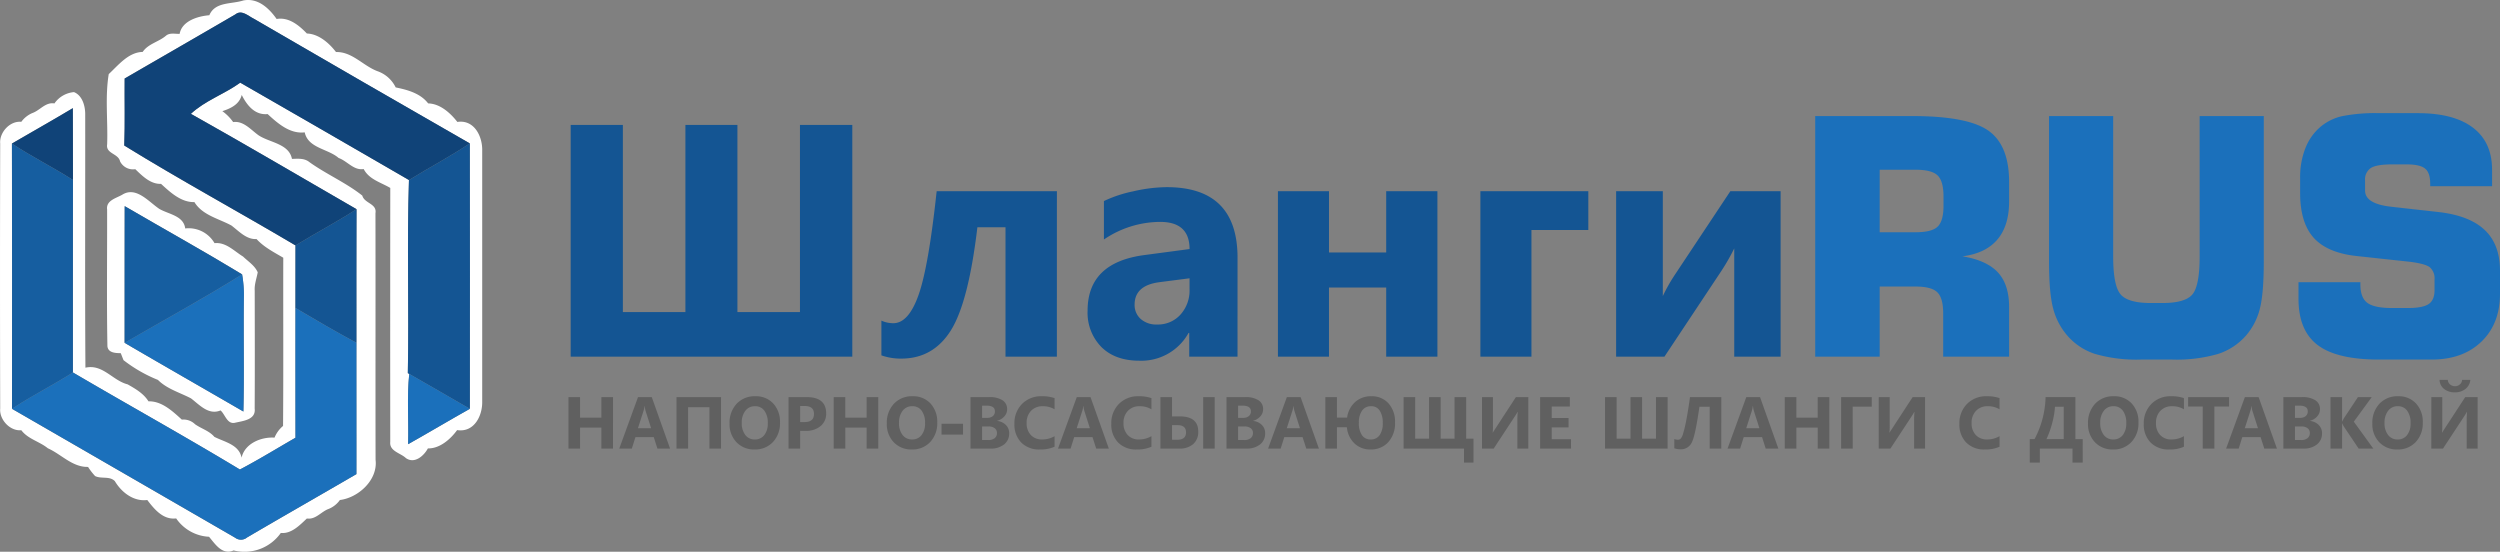
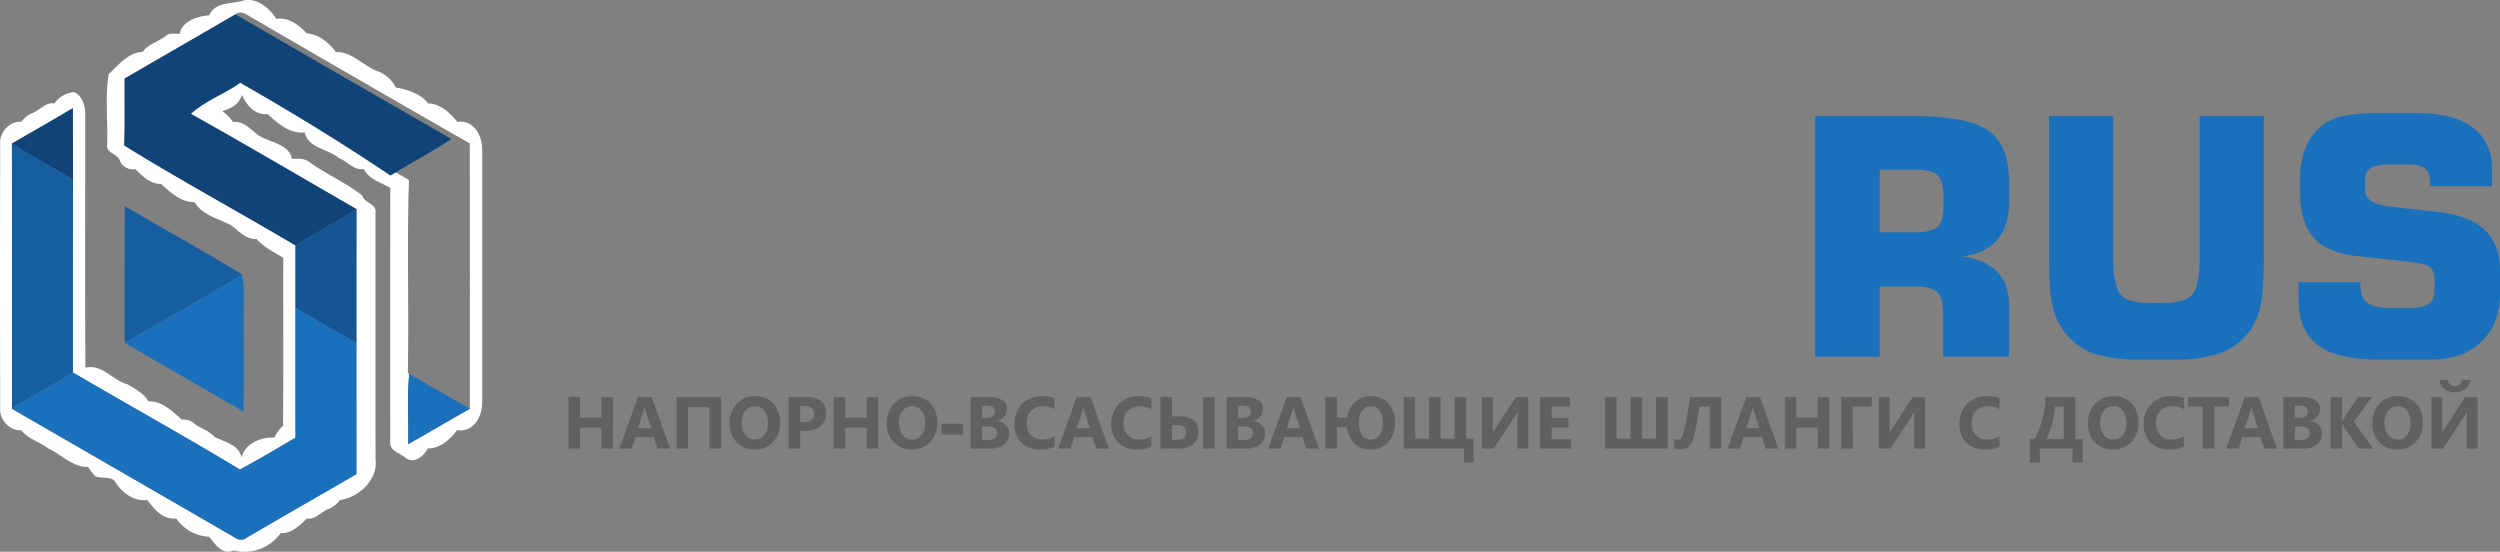
<svg xmlns="http://www.w3.org/2000/svg" width="679.92" height="150.05" viewBox="0 0 679.92 150.05">
  <rect x="0" y="0" width="679.92" height="150.05" fill="#808080" stroke="none" />
  <g transform="translate(-752 -260)">
    <g transform="translate(751.123 259.063)">
      <path d="M57.81,5.08c1.57-3.72,6.02-2.96,9.23-4.01,3.97-.8,7.04,2.14,9.07,5.03,3.33-.57,6.08,1.72,8.23,3.95,3.2.11,6.03,2.57,7.92,5.04,4.4-.12,7.39,3.76,11.28,5.21a8.667,8.667,0,0,1,4.95,4.41c3.2.65,6.73,1.6,8.83,4.35,3.23.07,6.04,2.59,7.94,5.04,4.62-.7,6.89,3.98,6.76,7.91v68.05c.11,3.94-2.19,8.57-6.82,7.85-1.82,2.5-4.74,5.05-7.95,4.98-1.1,2.04-3.63,4.27-5.97,2.64-1.47-1.41-4.52-1.85-4.27-4.4q-.03-34.53.01-69.08c-2.55-1.51-5.76-2.3-7.23-5.14-2.72.44-4.45-2.17-6.82-3.01-2.87-2.52-8.29-2.64-9.22-6.97-4.01.49-7.34-2.44-10.08-4.97-3.5.35-5.66-2.42-7.05-5.21-.64,2.58-2.99,3.67-5.27,4.42a12.562,12.562,0,0,1,2.94,2.97c2.81-.4,4.81,2.1,6.89,3.58,3.03,2.03,8.28,2.26,9.1,6.43,1.61-.04,3.36-.24,4.72.86,4.62,3.31,9.97,5.6,14.41,9.12.59,2.17,4.03,2.15,3.58,4.79.05,22.36-.02,44.72.03,67.07.67,5.48-4.7,10.32-9.7,10.93a6.941,6.941,0,0,1-2.99,2.4c-2.09.72-3.57,3-5.99,2.63-1.94,1.81-4.21,4.23-7.09,3.93a12.1,12.1,0,0,1-12.84,4.76c-3.09,1.34-5-1.72-6.68-3.72a11.53,11.53,0,0,1-8.94-4.99c-3.59.44-5.98-2.56-7.86-5.01-3.7.49-7.01-2.08-8.81-5.12-1.42-1.47-3.68-.55-5.38-1.39a17.931,17.931,0,0,1-1.92-2.49c-4.25.11-7.27-3.44-10.92-5.06-2.28-1.86-5.42-2.51-7.23-4.92-3.06.31-6.01-2.89-5.74-5.9q-.1-36.03,0-72.06c-.27-3.03,2.66-6.23,5.74-5.91a7.245,7.245,0,0,1,2.99-2.38c2.1-.73,3.59-3.04,6.02-2.62A7.206,7.206,0,0,1,21,25.99c2.26.9,3.05,3.74,3.05,5.97.03,22.99-.09,45.99.06,68.98,4.71-1.07,7.37,3.49,11.48,4.53,2.13,1.21,4.34,2.48,5.67,4.62,3.61-.11,6.56,2.69,9.07,4.97a4.507,4.507,0,0,1,3.6,1.26c1.7,1.21,3.85,1.78,5.24,3.42,2.77,1.42,6.69,2.08,7.41,5.67.86-3.87,5.33-5.69,8.96-5.45a8.069,8.069,0,0,1,2.32-3.18c.12-15.25.02-30.5.06-45.75-2.54-1.5-5.26-2.87-7.27-5.08-2.76.17-4.78-2.14-6.83-3.68-3.46-1.89-7.89-2.79-10.07-6.37-3.61.11-6.57-2.67-9.08-4.96-2.85.12-5.09-2.16-7-3.99a3.931,3.931,0,0,1-4.14-2.13c-.49-2.19-3.93-2.04-3.51-4.64.23-6.34-.6-12.86.43-19.09,2.63-2.45,5.37-5.95,9.23-6.03,1.5-2.22,4.32-2.71,6.3-4.38,1.04-.91,2.5-.5,3.75-.53.63-3.53,4.97-4.82,8.08-5.07m7.1-.24C54.9,10.71,44.81,16.45,34.78,22.29c-.06,6.08.11,12.15-.11,18.22,15.29,9.43,31.11,18.01,46.57,27.17-.02,5.67-.01,11.34-.01,17.01q0,17.655.01,35.3c-5.03,2.89-9.98,5.94-15.12,8.64-14.99-9.05-30.32-17.53-45.42-26.4.02-17.45-.02-34.89.02-52.34-.05-6.51.03-13.02-.04-19.54-5.47,3.29-11.04,6.41-16.56,9.63.07,24.05.03,48.09.02,72.14q30.36,17.535,60.71,35.07a2.589,2.589,0,0,0,3.23-.09c9.88-5.8,19.83-11.46,29.73-17.22.01-11.91-.01-23.81,0-35.72.01-12.11-.03-24.22.03-36.33C82.83,49.17,67.9,40.37,52.79,31.9c3.86-3.62,9.13-5.36,13.42-8.48q23,13.155,45.89,26.48c-.57,17.48.03,35.01-.31,52.51l.39.22c-.66,6.35-.13,12.74-.31,19.11,5.62-3.15,11.16-6.47,16.79-9.62q.03-36.09-.01-72.18Q99.235,23.11,69.94,6.05C68.42,5.31,66.61,3.48,64.91,4.84Z" fill="#fff" />
-       <path d="M34.13,53.89c3.75-2.35,7.16,1.9,10.05,3.84,2.51,1.49,6.62,1.83,7.07,5.34a8.105,8.105,0,0,1,7.97,4c3.1-.33,5.33,2.16,7.76,3.64,1.4,1.35,3.2,2.46,3.99,4.29-.3,1.65-.93,3.26-.82,4.97.02,10.69.05,21.38-.01,32.07.37,3.11-3.22,3.37-5.42,3.89-2.09.4-2.61-2.29-3.86-3.37-3.26,1.35-5.7-1.5-8.04-3.28-3.03-1.59-6.53-2.55-8.99-5.02a38.681,38.681,0,0,1-9.36-5.37c-.19-.47-.56-1.42-.75-1.9-1.4-.02-3.48-.07-3.63-1.93-.22-12.37-.05-24.76-.08-37.13-.34-2.49,2.48-3.08,4.12-4.04M34.79,57c-.04,12.39,0,24.79-.02,37.18,10.74,6.27,21.54,12.44,32.3,18.68.26-10.28,0-20.56.13-30.84a31.8,31.8,0,0,0-.48-6.46C56.2,69.18,45.42,63.21,34.79,57Z" fill="#fff" />
-       <path d="M64.91,4.84c1.7-1.36,3.51.47,5.03,1.21q29.31,17.025,58.71,33.89c-5.36,3.58-11.07,6.57-16.55,9.96Q89.18,36.625,66.21,23.42c-4.29,3.12-9.56,4.86-13.42,8.48C67.9,40.37,82.83,49.17,97.84,57.83c-5.4,3.5-11.12,6.48-16.6,9.85C65.78,58.52,49.96,49.94,34.67,40.51c.22-6.07.05-12.14.11-18.22C44.81,16.45,54.9,10.71,64.91,4.84Z" fill="#104378" />
+       <path d="M64.91,4.84q29.31,17.025,58.71,33.89c-5.36,3.58-11.07,6.57-16.55,9.96Q89.18,36.625,66.21,23.42c-4.29,3.12-9.56,4.86-13.42,8.48C67.9,40.37,82.83,49.17,97.84,57.83c-5.4,3.5-11.12,6.48-16.6,9.85C65.78,58.52,49.96,49.94,34.67,40.51c.22-6.07.05-12.14.11-18.22C44.81,16.45,54.9,10.71,64.91,4.84Z" fill="#104378" />
      <path d="M4.12,39.98c5.52-3.22,11.09-6.34,16.56-9.63.07,6.52-.01,13.03.04,19.54C15.3,46.41,9.49,43.56,4.12,39.98Z" fill="#104378" />
      <path d="M4.12,39.98c5.37,3.58,11.18,6.43,16.6,9.91-.04,17.45,0,34.89-.02,52.34-5.42,3.47-11.2,6.33-16.56,9.89C4.15,88.07,4.19,64.03,4.12,39.98Z" fill="#165ea0" />
      <path d="M34.79,57C45.42,63.21,56.2,69.18,66.72,75.56,56.27,82.09,45.43,87.99,34.77,94.18,34.79,81.79,34.75,69.39,34.79,57Z" fill="#165ea0" />
-       <path d="M128.65,39.94q.06,36.09.01,72.18c-5.47-3.21-10.99-6.31-16.48-9.49l-.39-.22c.34-17.5-.26-35.03.31-52.51C117.58,46.51,123.29,43.52,128.65,39.94Z" fill="#145593" />
      <path d="M97.84,57.83c-.06,12.11-.02,24.22-.03,36.33-5.6-3.02-11.1-6.22-16.58-9.47,0-5.67-.01-11.34.01-17.01C86.72,64.31,92.44,61.33,97.84,57.83Z" fill="#145593" />
      <path d="M34.77,94.18c10.66-6.19,21.5-12.09,31.95-18.62a31.8,31.8,0,0,1,.48,6.46c-.13,10.28.13,20.56-.13,30.84C56.31,106.62,45.51,100.45,34.77,94.18Z" fill="#1b70bb" />
      <path d="M81.23,84.69c5.48,3.25,10.98,6.45,16.58,9.47-.01,11.91.01,23.81,0,35.72-9.9,5.76-19.85,11.42-29.73,17.22a2.589,2.589,0,0,1-3.23.09Q34.52,129.625,4.14,112.12c5.36-3.56,11.14-6.42,16.56-9.89,15.1,8.87,30.43,17.35,45.42,26.4,5.14-2.7,10.09-5.75,15.12-8.64Q81.21,102.335,81.23,84.69Z" fill="#1b70bb" />
      <path d="M112.18,102.63c5.49,3.18,11.01,6.28,16.48,9.49-5.63,3.15-11.17,6.47-16.79,9.62C112.05,115.37,111.52,108.98,112.18,102.63Z" fill="#1b70bb" />
    </g>
-     <path d="M83.8,0H7.207V-63.018H21.4v50.889H38.408V-63.018h14.15v50.889H69.565V-63.018H83.8Zm55.635,0H125.464V-35.2h-7.646Q115.4-14.766,110.588-7.119T97.119.527a15.729,15.729,0,0,1-5.405-.879V-9.8a7.731,7.731,0,0,0,3.252.7q4.131,0,6.855-7.69T106.743-45h32.7Zm49.131,0H175.43V-6.46h-.176a14.666,14.666,0,0,1-13.4,7.559q-6.548,0-10.305-3.713a13.306,13.306,0,0,1-3.757-9.91q0-13.1,15.513-15.117l12.217-1.626q0-7.383-8-7.383a27.3,27.3,0,0,0-15.293,4.79V-42.319a34.405,34.405,0,0,1,7.932-2.637,41.7,41.7,0,0,1,9.163-1.143q19.248,0,19.248,19.2ZM175.518-18.281v-3.032l-8.174,1.055q-6.768.879-6.768,6.108a5.048,5.048,0,0,0,1.648,3.889,6.332,6.332,0,0,0,4.46,1.516,8.221,8.221,0,0,0,6.372-2.7A9.762,9.762,0,0,0,175.518-18.281ZM242.93,0H229V-18.809H213.442V0H199.556V-45h13.887v16.655H229V-45H242.93Zm41.045-34.453H268.506V0H254.619V-45h29.355ZM336.27,0H323.657V-29.443a55.771,55.771,0,0,1-3.691,6.416L304.673,0h-13.14V-45h12.7v28.521a46.859,46.859,0,0,1,3.076-5.493L322.6-45H336.27Z" transform="translate(900 357)" fill="#145593" />
    <path d="M24.214-33.838h9.8q4.395,0,5.977-1.538t1.582-5.669v-2.5q0-4.175-1.6-5.735t-5.955-1.56h-9.8ZM6.68,0V-65.435H33.047q15.117,0,20.742,3.977T59.414-47.5v5.273q0,6.636-3.208,10.393T46.714-27.29q6.636,1.1,9.668,4.395t3.032,9.4V0H41.484V-11.777q0-4.175-1.6-5.735t-5.955-1.56H24.214V0ZM70.269-65.435H87.715V-27.29q0,7.954,2,10.327t8.2,2.373h3.208q6.152,0,8.13-2.329t1.978-10.371V-65.435h17.446v39.507q0,8.789-1.077,12.92a17.73,17.73,0,0,1-3.669,7.163,17.12,17.12,0,0,1-7.668,5.1A40.333,40.333,0,0,1,103.843.791H95.186A40.333,40.333,0,0,1,82.771-.747a16.827,16.827,0,0,1-7.625-5.1,18.228,18.228,0,0,1-3.757-7.273q-1.121-4.2-1.121-12.81ZM138.12-20.259h16.831v.659q0,3.56,1.89,4.966t6.68,1.406h4.395q4,0,5.6-1.077t1.6-3.8v-2.856a4.014,4.014,0,0,0-1.274-3.34q-1.274-1.011-5.757-1.538l-14.238-1.538q-7.954-.879-11.624-4.988T138.56-44.561V-48.6a21.571,21.571,0,0,1,1.45-8.152,14.512,14.512,0,0,1,4.219-5.867,13.918,13.918,0,0,1,5.757-2.791,46.592,46.592,0,0,1,10.107-.813h10.5q9.8,0,14.985,3.955t5.186,11.426v4.482H173.936v-.7q0-2.944-1.384-4.087t-4.988-1.143h-4.043q-4.175,0-5.735.989a3.714,3.714,0,0,0-1.56,3.406v2.725q0,3.6,7.075,4.395l12.964,1.45q8.394.967,12.524,4.9t4.131,11.052v6.284q0,8.13-5.054,13.008T174.287.791H160q-11.47,0-16.677-3.955T138.12-15.732Z" transform="translate(1239 357)" fill="#1b70bb" />
    <path d="M13.721,0H10.557V-5.7h-5.8V0H1.6V-14H4.756v5.586h5.8V-14h3.164ZM29.238,0H25.8l-1-3.115h-4.98L18.838,0H15.42l5.1-14h3.74ZM24.082-5.537l-1.5-4.707a6.134,6.134,0,0,1-.234-1.26h-.078a5.341,5.341,0,0,1-.244,1.221L20.5-5.537ZM43.1,0H39.941V-11.25h-5.8V0H30.986V-14H43.1Zm9.111.244a6.519,6.519,0,0,1-4.9-1.958,7.029,7.029,0,0,1-1.895-5.1,7.533,7.533,0,0,1,1.924-5.371,6.661,6.661,0,0,1,5.1-2.051,6.356,6.356,0,0,1,4.849,1.963A7.237,7.237,0,0,1,59.131-7.1a7.412,7.412,0,0,1-1.919,5.322A6.586,6.586,0,0,1,52.207.244Zm.137-11.768a3.175,3.175,0,0,0-2.637,1.245,5.191,5.191,0,0,0-.977,3.3,5.1,5.1,0,0,0,.977,3.291A3.129,3.129,0,0,0,52.266-2.48a3.16,3.16,0,0,0,2.588-1.177,5.04,5.04,0,0,0,.957-3.267,5.462,5.462,0,0,0-.928-3.389A3.025,3.025,0,0,0,52.344-11.523Zm12.266,6.7V0H61.455V-14H66.4q5.293,0,5.293,4.463a4.282,4.282,0,0,1-1.519,3.413,6.016,6.016,0,0,1-4.058,1.3Zm0-6.758v4.365h1.24q2.52,0,2.52-2.207,0-2.158-2.52-2.158ZM85.859,0H82.7V-5.7h-5.8V0H73.74V-14h3.154v5.586h5.8V-14h3.164ZM94.98.244a6.519,6.519,0,0,1-4.9-1.958,7.029,7.029,0,0,1-1.895-5.1,7.532,7.532,0,0,1,1.924-5.371,6.661,6.661,0,0,1,5.1-2.051,6.356,6.356,0,0,1,4.849,1.963A7.237,7.237,0,0,1,101.9-7.1a7.412,7.412,0,0,1-1.919,5.322A6.586,6.586,0,0,1,94.98.244Zm.137-11.768a3.175,3.175,0,0,0-2.637,1.245,5.191,5.191,0,0,0-.977,3.3,5.1,5.1,0,0,0,.977,3.291A3.129,3.129,0,0,0,95.039-2.48a3.16,3.16,0,0,0,2.588-1.177,5.04,5.04,0,0,0,.957-3.267,5.461,5.461,0,0,0-.928-3.389A3.025,3.025,0,0,0,95.117-11.523ZM103.066-3.8V-6.758h5.84V-3.8ZM110.947,0V-14h5.1a6.366,6.366,0,0,1,3.6.859,2.764,2.764,0,0,1,1.26,2.422,2.866,2.866,0,0,1-.767,1.982,4.028,4.028,0,0,1-1.958,1.182v.039a3.881,3.881,0,0,1,2.388,1.1,3.086,3.086,0,0,1,.894,2.236,3.738,3.738,0,0,1-1.377,3.052A5.762,5.762,0,0,1,116.328,0ZM114.1-11.68v3.32h1.387a2.311,2.311,0,0,0,1.538-.474,1.614,1.614,0,0,0,.562-1.3q0-1.543-2.3-1.543Zm0,5.664v3.691h1.709a2.63,2.63,0,0,0,1.714-.508,1.7,1.7,0,0,0,.62-1.387,1.583,1.583,0,0,0-.61-1.318,2.7,2.7,0,0,0-1.7-.479ZM133.809-.5a9.235,9.235,0,0,1-4,.742,6.749,6.749,0,0,1-5.068-1.895A6.925,6.925,0,0,1,122.891-6.7a7.4,7.4,0,0,1,2.075-5.449,7.259,7.259,0,0,1,5.386-2.09,10.072,10.072,0,0,1,3.457.518v3.037a6.126,6.126,0,0,0-3.2-.84,4.249,4.249,0,0,0-3.184,1.24,4.6,4.6,0,0,0-1.211,3.359,4.514,4.514,0,0,0,1.143,3.237A4.036,4.036,0,0,0,130.43-2.48a6.561,6.561,0,0,0,3.379-.9Zm14.756.5h-3.437l-1-3.115h-4.98L138.164,0h-3.418l5.1-14h3.74Zm-5.156-5.537-1.5-4.707a6.135,6.135,0,0,1-.234-1.26h-.078a5.341,5.341,0,0,1-.244,1.221l-1.523,4.746ZM160.156-.5a9.235,9.235,0,0,1-4,.742,6.749,6.749,0,0,1-5.068-1.895A6.925,6.925,0,0,1,149.238-6.7a7.4,7.4,0,0,1,2.075-5.449,7.259,7.259,0,0,1,5.386-2.09,10.072,10.072,0,0,1,3.457.518v3.037a6.126,6.126,0,0,0-3.2-.84,4.249,4.249,0,0,0-3.184,1.24,4.6,4.6,0,0,0-1.211,3.359A4.514,4.514,0,0,0,153.7-3.687a4.036,4.036,0,0,0,3.076,1.206,6.561,6.561,0,0,0,3.379-.9Zm17.2.5h-3.135V-14h3.135ZM162.6,0V-14h3.154V-8.76h2.061q5.068,0,5.068,4.121a4.345,4.345,0,0,1-1.367,3.418A5.6,5.6,0,0,1,167.656,0Zm3.154-6.377V-2.4h1.426q2.383,0,2.383-2.021,0-1.953-2.324-1.953ZM180.566,0V-14h5.1a6.366,6.366,0,0,1,3.6.859,2.764,2.764,0,0,1,1.26,2.422,2.866,2.866,0,0,1-.767,1.982A4.028,4.028,0,0,1,187.8-7.559v.039a3.881,3.881,0,0,1,2.388,1.1,3.086,3.086,0,0,1,.894,2.236,3.738,3.738,0,0,1-1.377,3.052A5.762,5.762,0,0,1,185.947,0Zm3.154-11.68v3.32h1.387a2.311,2.311,0,0,0,1.538-.474,1.614,1.614,0,0,0,.562-1.3q0-1.543-2.3-1.543Zm0,5.664v3.691h1.709a2.63,2.63,0,0,0,1.714-.508,1.7,1.7,0,0,0,.62-1.387,1.583,1.583,0,0,0-.61-1.318,2.7,2.7,0,0,0-1.7-.479ZM205.7,0h-3.437l-1-3.115h-4.98L195.3,0h-3.418l5.1-14h3.74Zm-5.156-5.537-1.5-4.707a6.135,6.135,0,0,1-.234-1.26h-.078a5.341,5.341,0,0,1-.244,1.221l-1.523,4.746ZM213.311-5.8h-2.705V0h-3.154V-14h3.154v5.566h2.764a6.958,6.958,0,0,1,2.2-4.243,6.37,6.37,0,0,1,4.385-1.558,6.02,6.02,0,0,1,4.683,1.953A7.42,7.42,0,0,1,226.406-7.1a7.6,7.6,0,0,1-1.836,5.342,6.26,6.26,0,0,1-4.844,2A6.123,6.123,0,0,1,215.376-1.4,6.855,6.855,0,0,1,213.311-5.8Zm6.6-5.723a2.879,2.879,0,0,0-2.466,1.191,5.5,5.5,0,0,0-.874,3.311,5.756,5.756,0,0,0,.835,3.374,2.749,2.749,0,0,0,2.378,1.167A2.848,2.848,0,0,0,222.2-3.633a5.405,5.405,0,0,0,.864-3.291,5.958,5.958,0,0,0-.825-3.4A2.663,2.663,0,0,0,219.912-11.523ZM247.744,3.818h-2.578V0H228.73V-14h3.154V-2.7h3.779V-14h3.145V-2.7h3.779V-14h3.164V-2.7h1.992ZM262.656,0h-2.979V-7.7a22.333,22.333,0,0,1,.1-2.266h-.059q-.205.4-.7,1.162L253.232,0h-3.174V-14h2.979V-6.26a14.974,14.974,0,0,1-.078,1.924H253q.049-.117.723-1.143L259.277-14h3.379Zm11.611,0h-8.4V-14h8.076v2.568h-4.922V-8.32h4.58v2.559h-4.58v3.2h5.244Zm26.27,0H283.516V-14h3.154V-2.7h3.779V-14h3.145V-2.7h3.779V-14h3.164Zm14.6,0h-3.154V-11.377h-2.8q-1.133,8.047-2.119,9.81a3.221,3.221,0,0,1-3,1.763,5.519,5.519,0,0,1-1.7-.273V-2.6a3.074,3.074,0,0,0,.977.2,1.08,1.08,0,0,0,.708-.254A3.356,3.356,0,0,0,304.727-4a33.058,33.058,0,0,0,.894-3.774q.522-2.681,1-6.226h8.516Zm15.518,0h-3.437l-1-3.115h-4.98L320.254,0h-3.418l5.1-14h3.74ZM325.5-5.537l-1.5-4.707a6.133,6.133,0,0,1-.234-1.26h-.078a5.341,5.341,0,0,1-.244,1.221l-1.523,4.746ZM344.521,0h-3.164V-5.7h-5.8V0H332.4V-14h3.154v5.586h5.8V-14h3.164Zm11.543-11.4h-5.186V0h-3.154V-14h8.34ZM370.557,0h-2.979V-7.7a22.333,22.333,0,0,1,.1-2.266h-.059q-.205.4-.7,1.162L361.133,0h-3.174V-14h2.979V-6.26a14.971,14.971,0,0,1-.078,1.924h.039q.049-.117.723-1.143L367.178-14h3.379Zm20.254-.5a9.235,9.235,0,0,1-4,.742,6.749,6.749,0,0,1-5.068-1.895A6.925,6.925,0,0,1,379.893-6.7a7.4,7.4,0,0,1,2.075-5.449,7.259,7.259,0,0,1,5.386-2.09,10.072,10.072,0,0,1,3.457.518v3.037a6.126,6.126,0,0,0-3.2-.84,4.249,4.249,0,0,0-3.184,1.24,4.6,4.6,0,0,0-1.211,3.359,4.514,4.514,0,0,0,1.143,3.237,4.036,4.036,0,0,0,3.076,1.206,6.561,6.561,0,0,0,3.379-.9Zm22.617,4.316h-2.773V0h-8.887V3.818h-2.734v-6.4h1.3a25.6,25.6,0,0,0,3-11.426h8.105V-2.578h1.992Zm-5.156-6.4v-8.8h-2.383A22.429,22.429,0,0,1,405.146-7a25.514,25.514,0,0,1-1.572,4.424ZM421.67.244a6.519,6.519,0,0,1-4.9-1.958,7.029,7.029,0,0,1-1.895-5.1,7.532,7.532,0,0,1,1.924-5.371,6.661,6.661,0,0,1,5.1-2.051,6.356,6.356,0,0,1,4.849,1.963A7.237,7.237,0,0,1,428.594-7.1a7.412,7.412,0,0,1-1.919,5.322A6.586,6.586,0,0,1,421.67.244Zm.137-11.768a3.175,3.175,0,0,0-2.637,1.245,5.192,5.192,0,0,0-.977,3.3,5.1,5.1,0,0,0,.977,3.291,3.129,3.129,0,0,0,2.559,1.211,3.16,3.16,0,0,0,2.588-1.177,5.04,5.04,0,0,0,.957-3.267,5.461,5.461,0,0,0-.928-3.389A3.025,3.025,0,0,0,421.807-11.523ZM440.957-.5a9.235,9.235,0,0,1-4,.742,6.749,6.749,0,0,1-5.068-1.895A6.925,6.925,0,0,1,430.039-6.7a7.4,7.4,0,0,1,2.075-5.449,7.259,7.259,0,0,1,5.386-2.09,10.072,10.072,0,0,1,3.457.518v3.037a6.126,6.126,0,0,0-3.2-.84,4.249,4.249,0,0,0-3.184,1.24,4.6,4.6,0,0,0-1.211,3.359A4.514,4.514,0,0,0,434.5-3.687a4.036,4.036,0,0,0,3.076,1.206,6.561,6.561,0,0,0,3.379-.9Zm12.275-10.937h-3.994V0h-3.164V-11.436H442.1V-14h11.133ZM466.25,0h-3.437l-1-3.115h-4.98L455.85,0h-3.418l5.1-14h3.74Zm-5.156-5.537-1.5-4.707a6.133,6.133,0,0,1-.234-1.26h-.078a5.341,5.341,0,0,1-.244,1.221L457.51-5.537ZM468,0V-14h5.1a6.366,6.366,0,0,1,3.6.859,2.764,2.764,0,0,1,1.26,2.422,2.866,2.866,0,0,1-.767,1.982,4.028,4.028,0,0,1-1.958,1.182v.039a3.881,3.881,0,0,1,2.388,1.1,3.086,3.086,0,0,1,.894,2.236,3.738,3.738,0,0,1-1.377,3.052A5.762,5.762,0,0,1,473.379,0Zm3.154-11.68v3.32h1.387a2.311,2.311,0,0,0,1.538-.474,1.614,1.614,0,0,0,.562-1.3q0-1.543-2.3-1.543Zm0,5.664v3.691h1.709a2.63,2.63,0,0,0,1.714-.508,1.7,1.7,0,0,0,.62-1.387,1.583,1.583,0,0,0-.61-1.318,2.7,2.7,0,0,0-1.7-.479ZM492.461,0h-3.984l-4.082-6.084a5.833,5.833,0,0,1-.371-.771h-.049V0H480.82V-14h3.154v6.621h.049q.117-.273.391-.781L488.281-14h3.76l-4.883,6.68Zm6.533.244a6.519,6.519,0,0,1-4.9-1.958,7.029,7.029,0,0,1-1.895-5.1,7.532,7.532,0,0,1,1.924-5.371,6.661,6.661,0,0,1,5.1-2.051,6.356,6.356,0,0,1,4.849,1.963A7.237,7.237,0,0,1,505.918-7.1,7.412,7.412,0,0,1,504-1.777,6.586,6.586,0,0,1,498.994.244Zm.137-11.768a3.175,3.175,0,0,0-2.637,1.245,5.192,5.192,0,0,0-.977,3.3,5.1,5.1,0,0,0,.977,3.291,3.129,3.129,0,0,0,2.559,1.211,3.16,3.16,0,0,0,2.588-1.177,5.04,5.04,0,0,0,.957-3.267,5.461,5.461,0,0,0-.928-3.389A3.025,3.025,0,0,0,499.131-11.523ZM520.84,0h-2.979V-7.7a22.325,22.325,0,0,1,.1-2.266H517.9q-.205.4-.7,1.162L511.416,0h-3.174V-14h2.979V-6.26a14.971,14.971,0,0,1-.078,1.924h.039q.049-.117.723-1.143L517.461-14h3.379Zm-1.982-18.682a3.52,3.52,0,0,1-1.338,2.471,4.5,4.5,0,0,1-2.881.918,4.549,4.549,0,0,1-2.91-.918,3.234,3.234,0,0,1-1.25-2.471h2.246a1.706,1.706,0,0,0,.615,1.235,2,2,0,0,0,1.338.483A1.934,1.934,0,0,0,516-17.451a1.763,1.763,0,0,0,.615-1.23Z" transform="translate(905 382)" fill="#606060" />
  </g>
</svg>